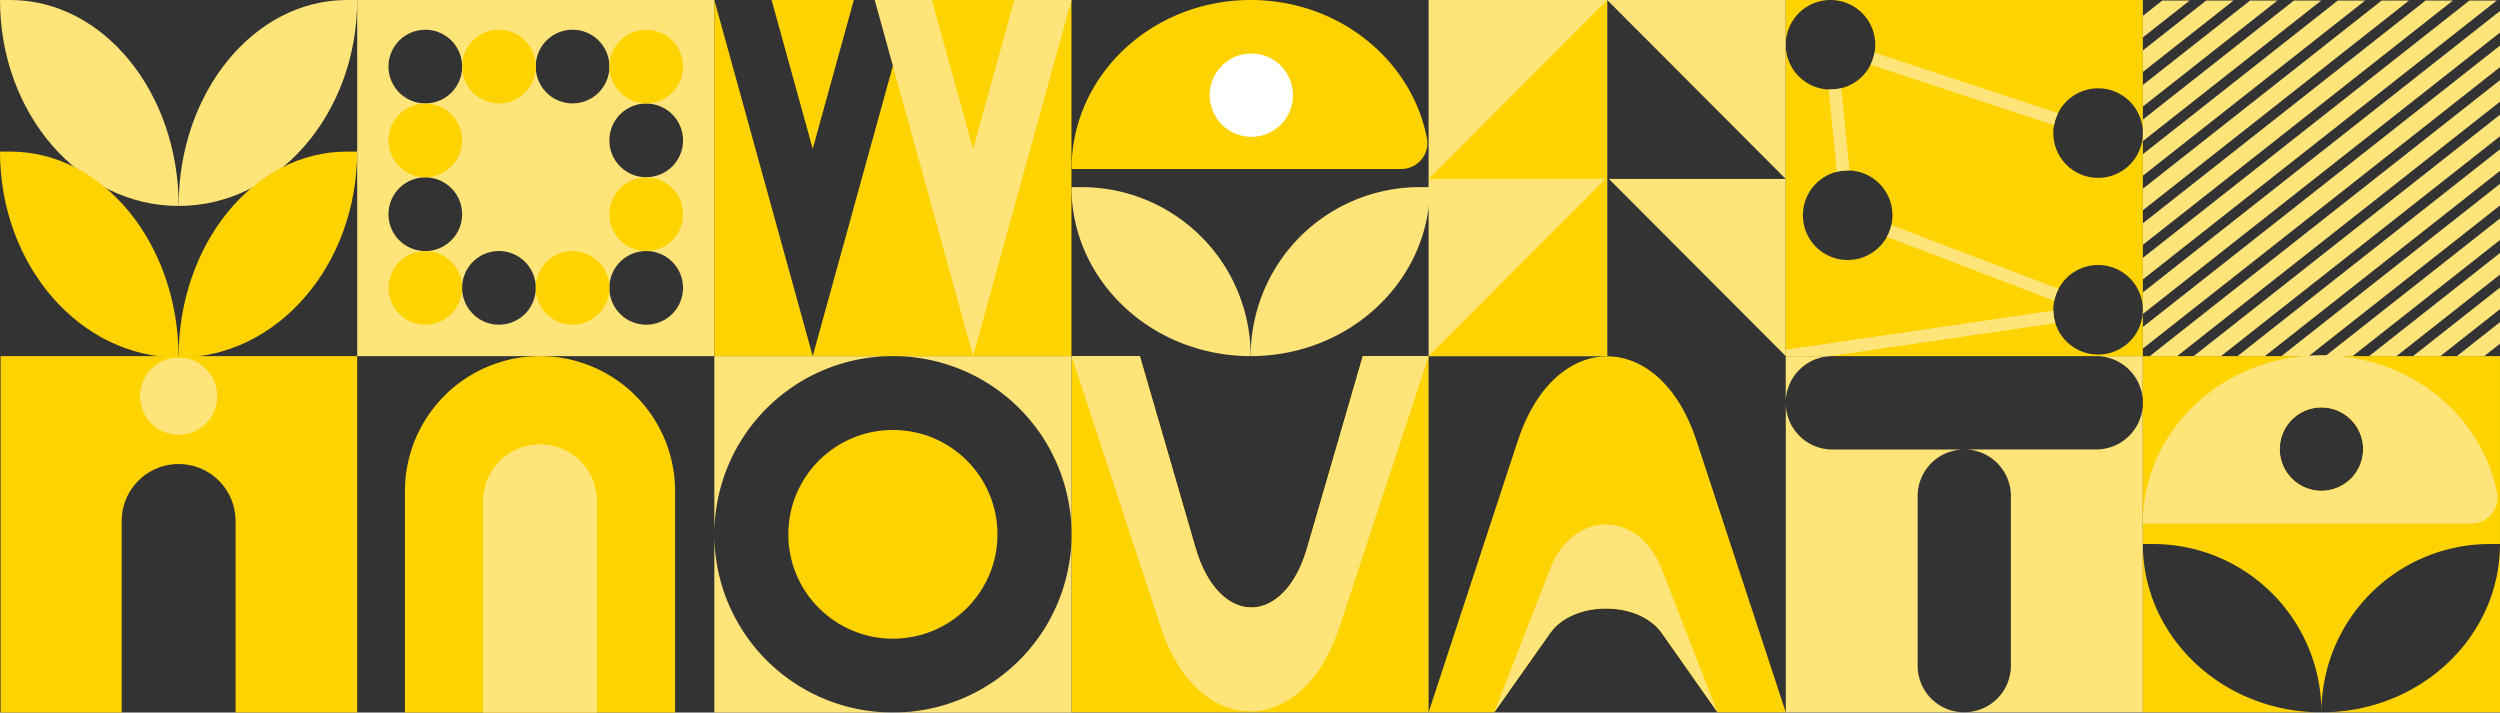
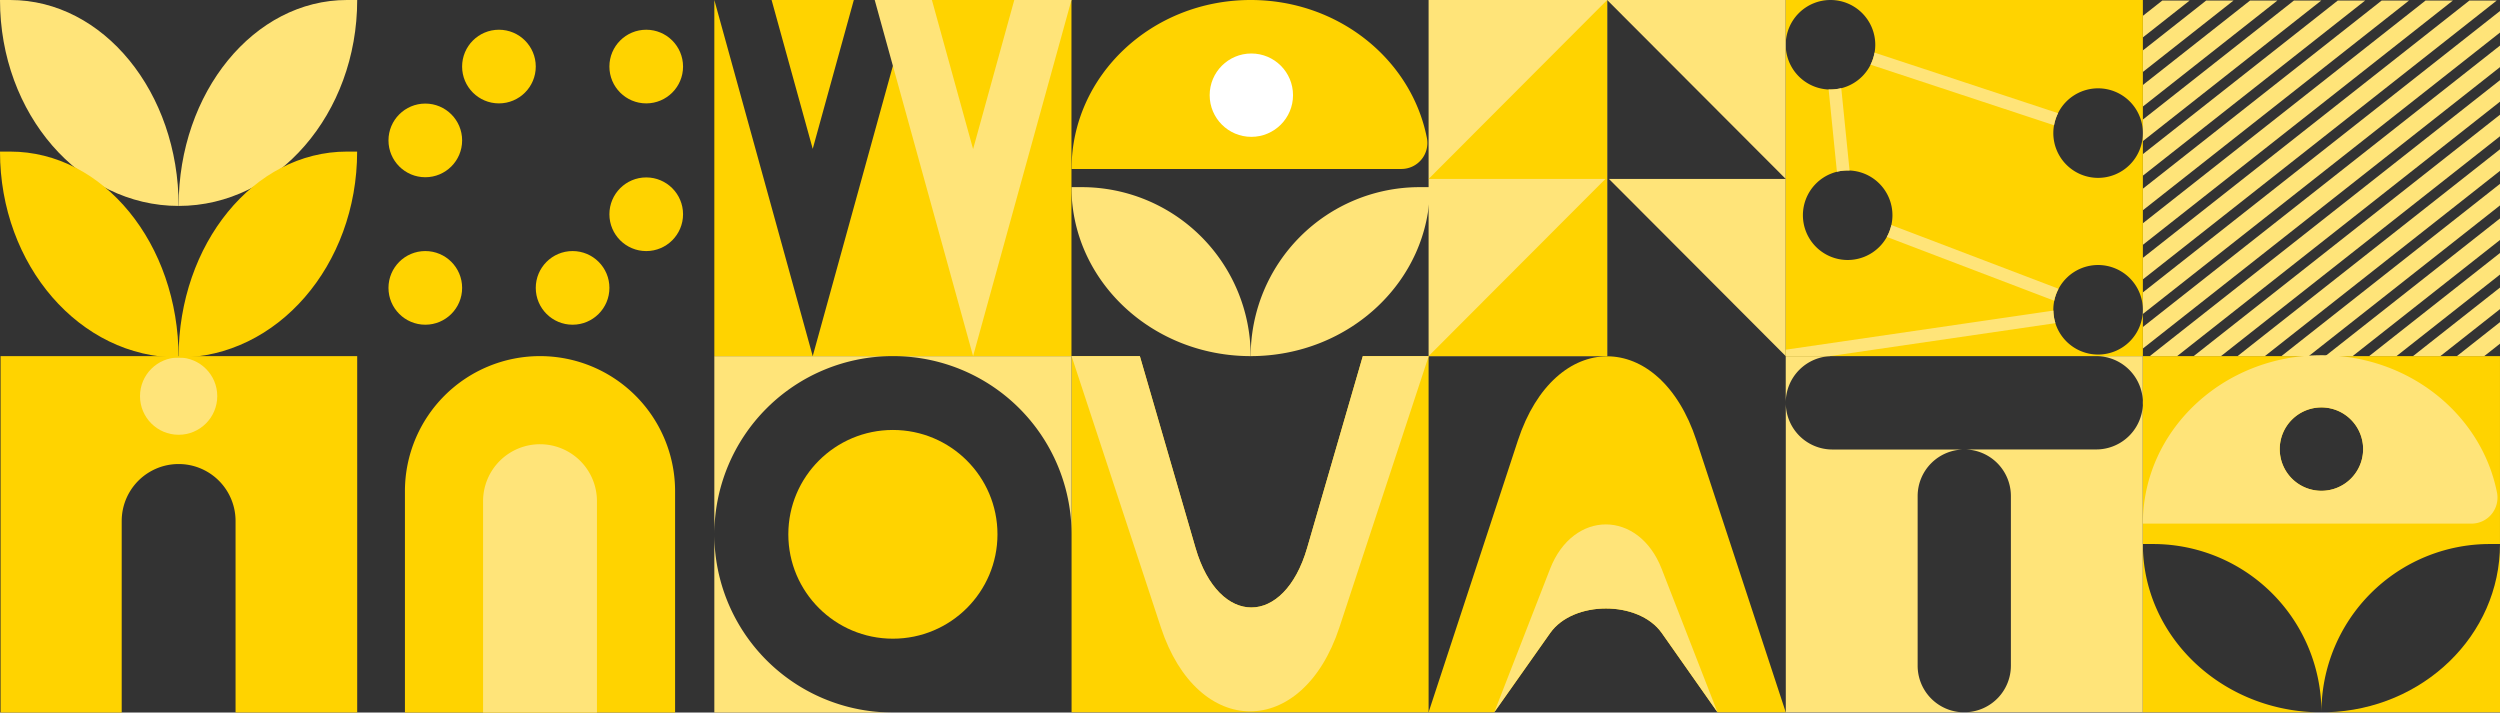
<svg xmlns="http://www.w3.org/2000/svg" viewBox="0 0 1180.51 336.45">
  <rect x="0" y="0" width="1180.51" height="336.45" fill="#333333" stroke="none" />
  <defs>
    <style>.cls-1{fill:#ffe479;}.cls-2{fill:#ffd300;}.cls-3{fill:#fff;}</style>
  </defs>
  <g id="Layer_2" data-name="Layer 2">
    <g id="Layer_3" data-name="Layer 3">
      <polygon class="cls-1" points="759.75 84.5 843.23 168.16 843.23 168.16 843.23 84.5 759.75 84.5" />
      <polygon class="cls-1" points="758.91 168.16 758.91 83.66 758.91 83.66 758.91 0 843.23 84.5 843.23 0 674.59 0 674.59 168.16 801.07 168.16 758.91 168.16" />
      <path class="cls-2" d="M801.07,208h0c-17.42-53-66.9-53-84.32,0h0L674.59,336.33h31L732,298.92c10.89-15.46,41.81-15.46,52.7,0L811,336.33h32.24Z" />
      <path class="cls-2" d="M643.53,168.16l-26.3,90.58h0c-10.88,37.49-41.8,37.49-52.69,0h0l-26.3-90.58H506V336.33H674.59V168.16Z" />
-       <path class="cls-1" d="M168.67,0V168.16H337.31V0Zm32.16,14.05a17.39,17.39,0,1,1-17.38,17.38A17.39,17.39,0,0,1,200.83,14.05Zm0,104.5a17.39,17.39,0,1,1,17.39-17.38A17.38,17.38,0,0,1,200.83,118.55Zm34.77,34.77A17.39,17.39,0,1,1,253,135.94,17.38,17.38,0,0,1,235.6,153.32Zm34.78-104.5a17.39,17.39,0,1,1,17.38-17.39A17.39,17.39,0,0,1,270.38,48.82Zm34.77,104.5a17.39,17.39,0,1,1,17.38-17.38A17.39,17.39,0,0,1,305.15,153.32Zm0-69.64A17.39,17.39,0,1,1,322.53,66.3,17.39,17.39,0,0,1,305.15,83.68Z" />
      <path class="cls-2" d="M.27,168.16V336.45h57.2V246a26.88,26.88,0,0,1,53.76,0v90.42h57.44V168.16Z" />
      <circle class="cls-2" cx="235.6" cy="31.43" r="17.39" />
      <circle class="cls-2" cx="305.15" cy="31.43" r="17.39" />
      <circle class="cls-2" cx="200.83" cy="135.94" r="17.39" />
      <circle class="cls-1" cx="84.35" cy="187.06" r="18.24" />
      <circle class="cls-2" cx="270.38" cy="135.94" r="17.39" />
      <circle class="cls-2" cx="305.15" cy="101.17" r="17.39" />
      <circle class="cls-2" cx="200.83" cy="66.3" r="17.39" />
      <path class="cls-2" d="M255,168.16h0a63.78,63.78,0,0,1,63.78,63.78V336.45a0,0,0,0,1,0,0H191.21a0,0,0,0,1,0,0V231.94A63.78,63.78,0,0,1,255,168.16Z" />
      <path class="cls-1" d="M255,209.77h0a26.88,26.88,0,0,1,26.88,26.88v99.8a0,0,0,0,1,0,0H228.11a0,0,0,0,1,0,0v-99.8A26.88,26.88,0,0,1,255,209.77Z" />
      <path class="cls-1" d="M643.53,168.16l-26.3,90.58h0c-10.88,37.49-41.8,37.49-52.69,0h0l-26.3-90.58H506l42.16,128.06h0c17.42,52.92,66.9,52.92,84.32,0h0l42.16-128.06Z" />
      <path class="cls-1" d="M784.65,268.63h0c-10.89-28-41.81-28-52.7,0h0l-26.35,67.7L732,298.92c10.89-15.46,41.81-15.46,52.7,0L811,336.33h0Z" />
      <path class="cls-1" d="M926.41,336.33a22,22,0,0,1-20.89-22V234.26a22,22,0,0,1,22-22H865.26a22,22,0,0,1-22-22V336.33Z" />
      <path class="cls-1" d="M843.23,168.16v22a22,22,0,0,1,22-22H989.84a22,22,0,0,1,0,44.07H927.55a22,22,0,0,1,22,22v80.07a22,22,0,0,1-20.89,22h83.18V168.16Z" />
      <path class="cls-2" d="M1011.87,256.89h4.82a79.5,79.5,0,0,1,79.5,79.44h0a79.5,79.5,0,0,1,79.5-79.44h4.81V168.16H1011.87V336.33h81.66C1048.19,335,1011.87,300,1011.87,256.89Zm84.32-64.5a19.69,19.69,0,1,1-19.68,19.68A19.69,19.69,0,0,1,1096.19,192.39Z" />
      <path class="cls-2" d="M1098.86,336.33h81.65V256.89C1180.51,300,1144.19,335,1098.86,336.33Z" />
      <path class="cls-1" d="M84.35,97.24C37.78,97.24,0,53.7,0,0H4.85c43.91,0,79.5,43.53,79.5,97.24Z" />
      <path class="cls-1" d="M84.35,97.24c46.57,0,84.32-43.54,84.32-97.24h-4.82c-43.91,0-79.5,43.53-79.5,97.24Z" />
      <path class="cls-2" d="M84.32,168.82C37.75,168.82,0,125.29,0,71.58H4.82c43.91,0,79.5,43.54,79.5,97.24Z" />
      <path class="cls-2" d="M84.32,168.82c46.57,0,84.32-43.53,84.32-97.24h-4.82c-43.91,0-79.5,43.54-79.5,97.24Z" />
      <path class="cls-1" d="M1179.09,232.6c-7.29-36.91-41.63-64.86-82.9-64.86-46.57,0-84.32,35.6-84.32,79.51h155.22A12.26,12.26,0,0,0,1179.09,232.6Zm-82.9-.84a19.69,19.69,0,1,1,19.68-19.69A19.69,19.69,0,0,1,1096.19,231.76Z" />
      <path class="cls-2" d="M506,79.79C506,35.72,543.84,0,590.58,0,632,0,666.46,28.05,673.77,65.09a12.28,12.28,0,0,1-12,14.7Z" />
      <path class="cls-1" d="M590.58,168.16c-46.74,0-84.63-35.72-84.63-79.79h4.84a79.8,79.8,0,0,1,79.79,79.79Z" />
      <path class="cls-1" d="M590.58,168.16c46.74,0,84.63-35.72,84.63-79.79h-4.84a79.79,79.79,0,0,0-79.79,79.79Z" />
      <circle class="cls-3" cx="590.89" cy="44.94" r="19.68" />
      <polygon class="cls-1" points="1033.98 0.24 1021.07 0.24 1011.87 7.48 1011.87 17.66 1033.98 0.24" />
      <polygon class="cls-1" points="1054.7 0.24 1041.78 0.24 1011.87 23.81 1011.87 33.98 1054.7 0.24" />
      <polygon class="cls-1" points="1075.41 0.24 1062.5 0.24 1011.87 40.13 1011.87 50.31 1075.41 0.24" />
      <polygon class="cls-1" points="1096.13 0.24 1083.22 0.24 1011.87 56.46 1011.87 66.63 1096.13 0.24" />
      <polygon class="cls-1" points="1116.85 0.24 1103.93 0.24 1011.87 72.78 1011.87 82.96 1116.85 0.24" />
      <polygon class="cls-1" points="1137.56 0.24 1124.65 0.24 1011.87 89.11 1011.87 99.28 1137.56 0.24" />
      <polygon class="cls-1" points="1158.28 0.24 1145.37 0.24 1011.87 105.43 1011.87 115.61 1158.28 0.24" />
      <polygon class="cls-1" points="1178.99 0.24 1166.08 0.24 1011.87 121.76 1011.87 131.93 1178.99 0.24" />
      <polygon class="cls-1" points="1180.51 15.37 1180.51 5.19 1011.87 138.08 1011.87 148.26 1180.51 15.37" />
      <polygon class="cls-1" points="1180.51 31.69 1180.51 21.52 1011.87 154.41 1011.87 164.58 1180.51 31.69" />
      <polygon class="cls-1" points="1180.51 48.01 1180.51 37.84 1015.13 168.16 1028.05 168.16 1180.51 48.01" />
      <polygon class="cls-1" points="1180.51 64.34 1180.51 54.16 1035.85 168.16 1048.76 168.16 1180.51 64.34" />
      <polygon class="cls-1" points="1069.48 168.16 1180.51 80.67 1180.51 70.49 1056.57 168.16 1069.48 168.16" />
      <polygon class="cls-1" points="1090.19 168.16 1180.51 96.99 1180.51 86.81 1077.28 168.16 1090.19 168.16" />
      <polygon class="cls-1" points="1110.91 168.16 1180.51 113.31 1180.51 103.14 1098 168.16 1110.91 168.16" />
      <polygon class="cls-1" points="1131.63 168.16 1180.51 129.64 1180.51 119.46 1118.71 168.16 1131.63 168.16" />
      <polygon class="cls-1" points="1152.34 168.16 1180.51 145.96 1180.51 135.79 1139.43 168.16 1152.34 168.16" />
      <polygon class="cls-1" points="1173.06 168.16 1180.51 162.29 1180.51 152.11 1160.15 168.16 1173.06 168.16" />
      <path class="cls-2" d="M843.23,0V168.16h168.64V146.28a21.14,21.14,0,1,1-21.13-21.14,21.14,21.14,0,0,1,21.13,21.14V62.85a21.14,21.14,0,1,1-21.13-21.14,21.13,21.13,0,0,1,21.13,21.14V0Zm0,21.14a21.14,21.14,0,1,1,21.14,21.14A21.14,21.14,0,0,1,843.23,21.14Zm29.25,101.63a21.14,21.14,0,1,1,21.14-21.13A21.13,21.13,0,0,1,872.48,122.77Z" />
      <path class="cls-1" d="M893.09,106.26a21,21,0,0,1-2.12,5.62L970,142a21,21,0,0,1,2.06-5.64Z" />
      <path class="cls-1" d="M883.28,30.54l86.66,28.61a21.09,21.09,0,0,1,1.88-5.7L885.16,24.84A20.42,20.42,0,0,1,883.28,30.54Z" />
      <path class="cls-1" d="M872.48,80.5c.3,0,.59,0,.89,0l-3.92-38.9a21.23,21.23,0,0,1-5.08.64c-.3,0-.59,0-.89-.05l3.92,38.91A20.73,20.73,0,0,1,872.48,80.5Z" />
      <path class="cls-1" d="M843.23,168.16H864l106.58-15.57a20.78,20.78,0,0,1-.94-5.93L843.23,165.13Z" />
-       <path class="cls-1" d="M421.63,336.45H506V252.31A84.23,84.23,0,0,1,421.63,336.45Z" />
      <path class="cls-1" d="M421.63,168.16H337.31v84.15A84.24,84.24,0,0,1,421.63,168.16Z" />
      <path class="cls-1" d="M337.31,252.31v84.14h84.32A84.23,84.23,0,0,1,337.31,252.31Z" />
      <path class="cls-1" d="M421.63,168.16A84.24,84.24,0,0,1,506,252.31V168.16Z" />
      <ellipse class="cls-2" cx="421.63" cy="252.31" rx="49.38" ry="49.28" />
      <polygon class="cls-2" points="360.54 84.08 337.31 0 337.31 168.16 383.77 168.16 360.54 84.08" />
      <polygon class="cls-2" points="337.31 0 337.31 0 364.35 0 374.04 35.08 383.77 70.29 393.49 35.08 403.18 0 430.22 0 406.99 84.08 383.77 168.16 505.95 168.16 505.95 0 337.31 0" />
      <polygon class="cls-1" points="478.95 0 469.22 35.2 459.5 70.41 449.77 35.2 440.05 0 413.04 0 436.27 84.08 459.5 168.16 482.72 84.08 505.95 0 478.95 0" />
      <polygon class="cls-2" points="758.91 83.66 758.91 83.66 758.91 0 716.75 42.25 674.59 84.5 758.08 84.5 716.75 125.91 674.59 168.16 758.91 168.16 843.23 168.16 758.91 168.16 758.91 83.66" />
      <polygon class="cls-2" points="759.75 84.5 843.23 168.16 801.07 125.91 759.75 84.5" />
    </g>
  </g>
</svg>